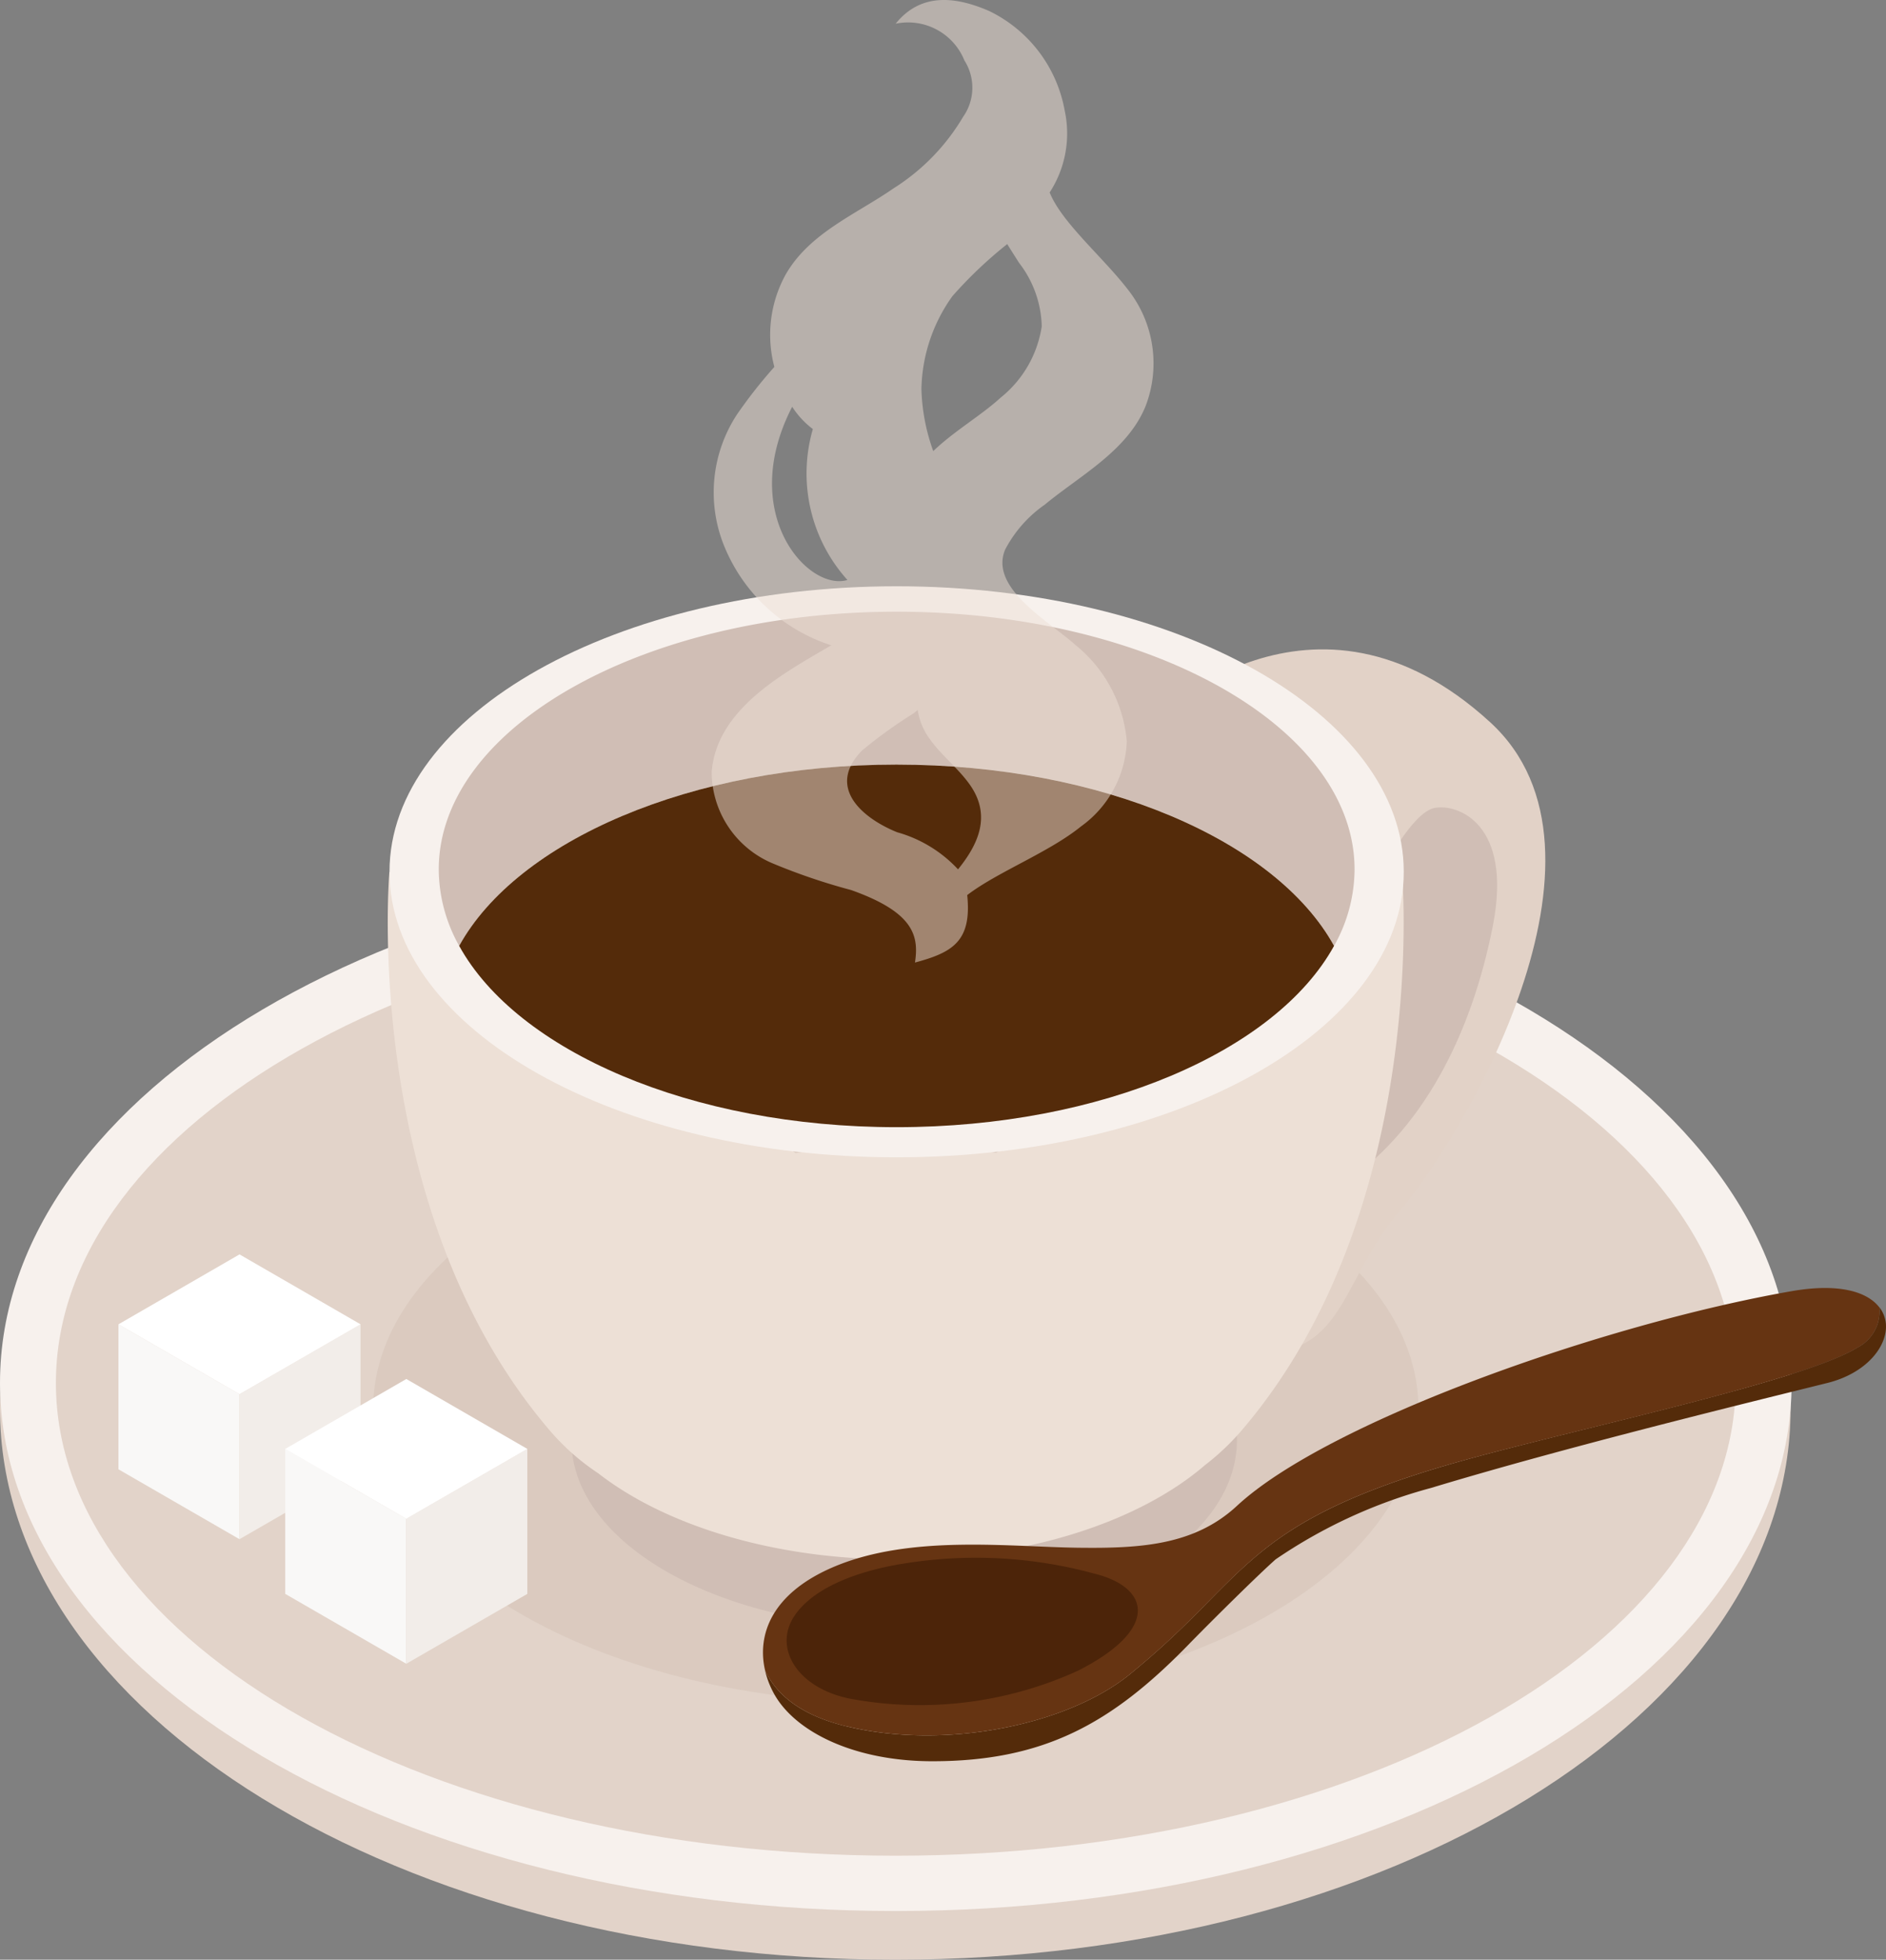
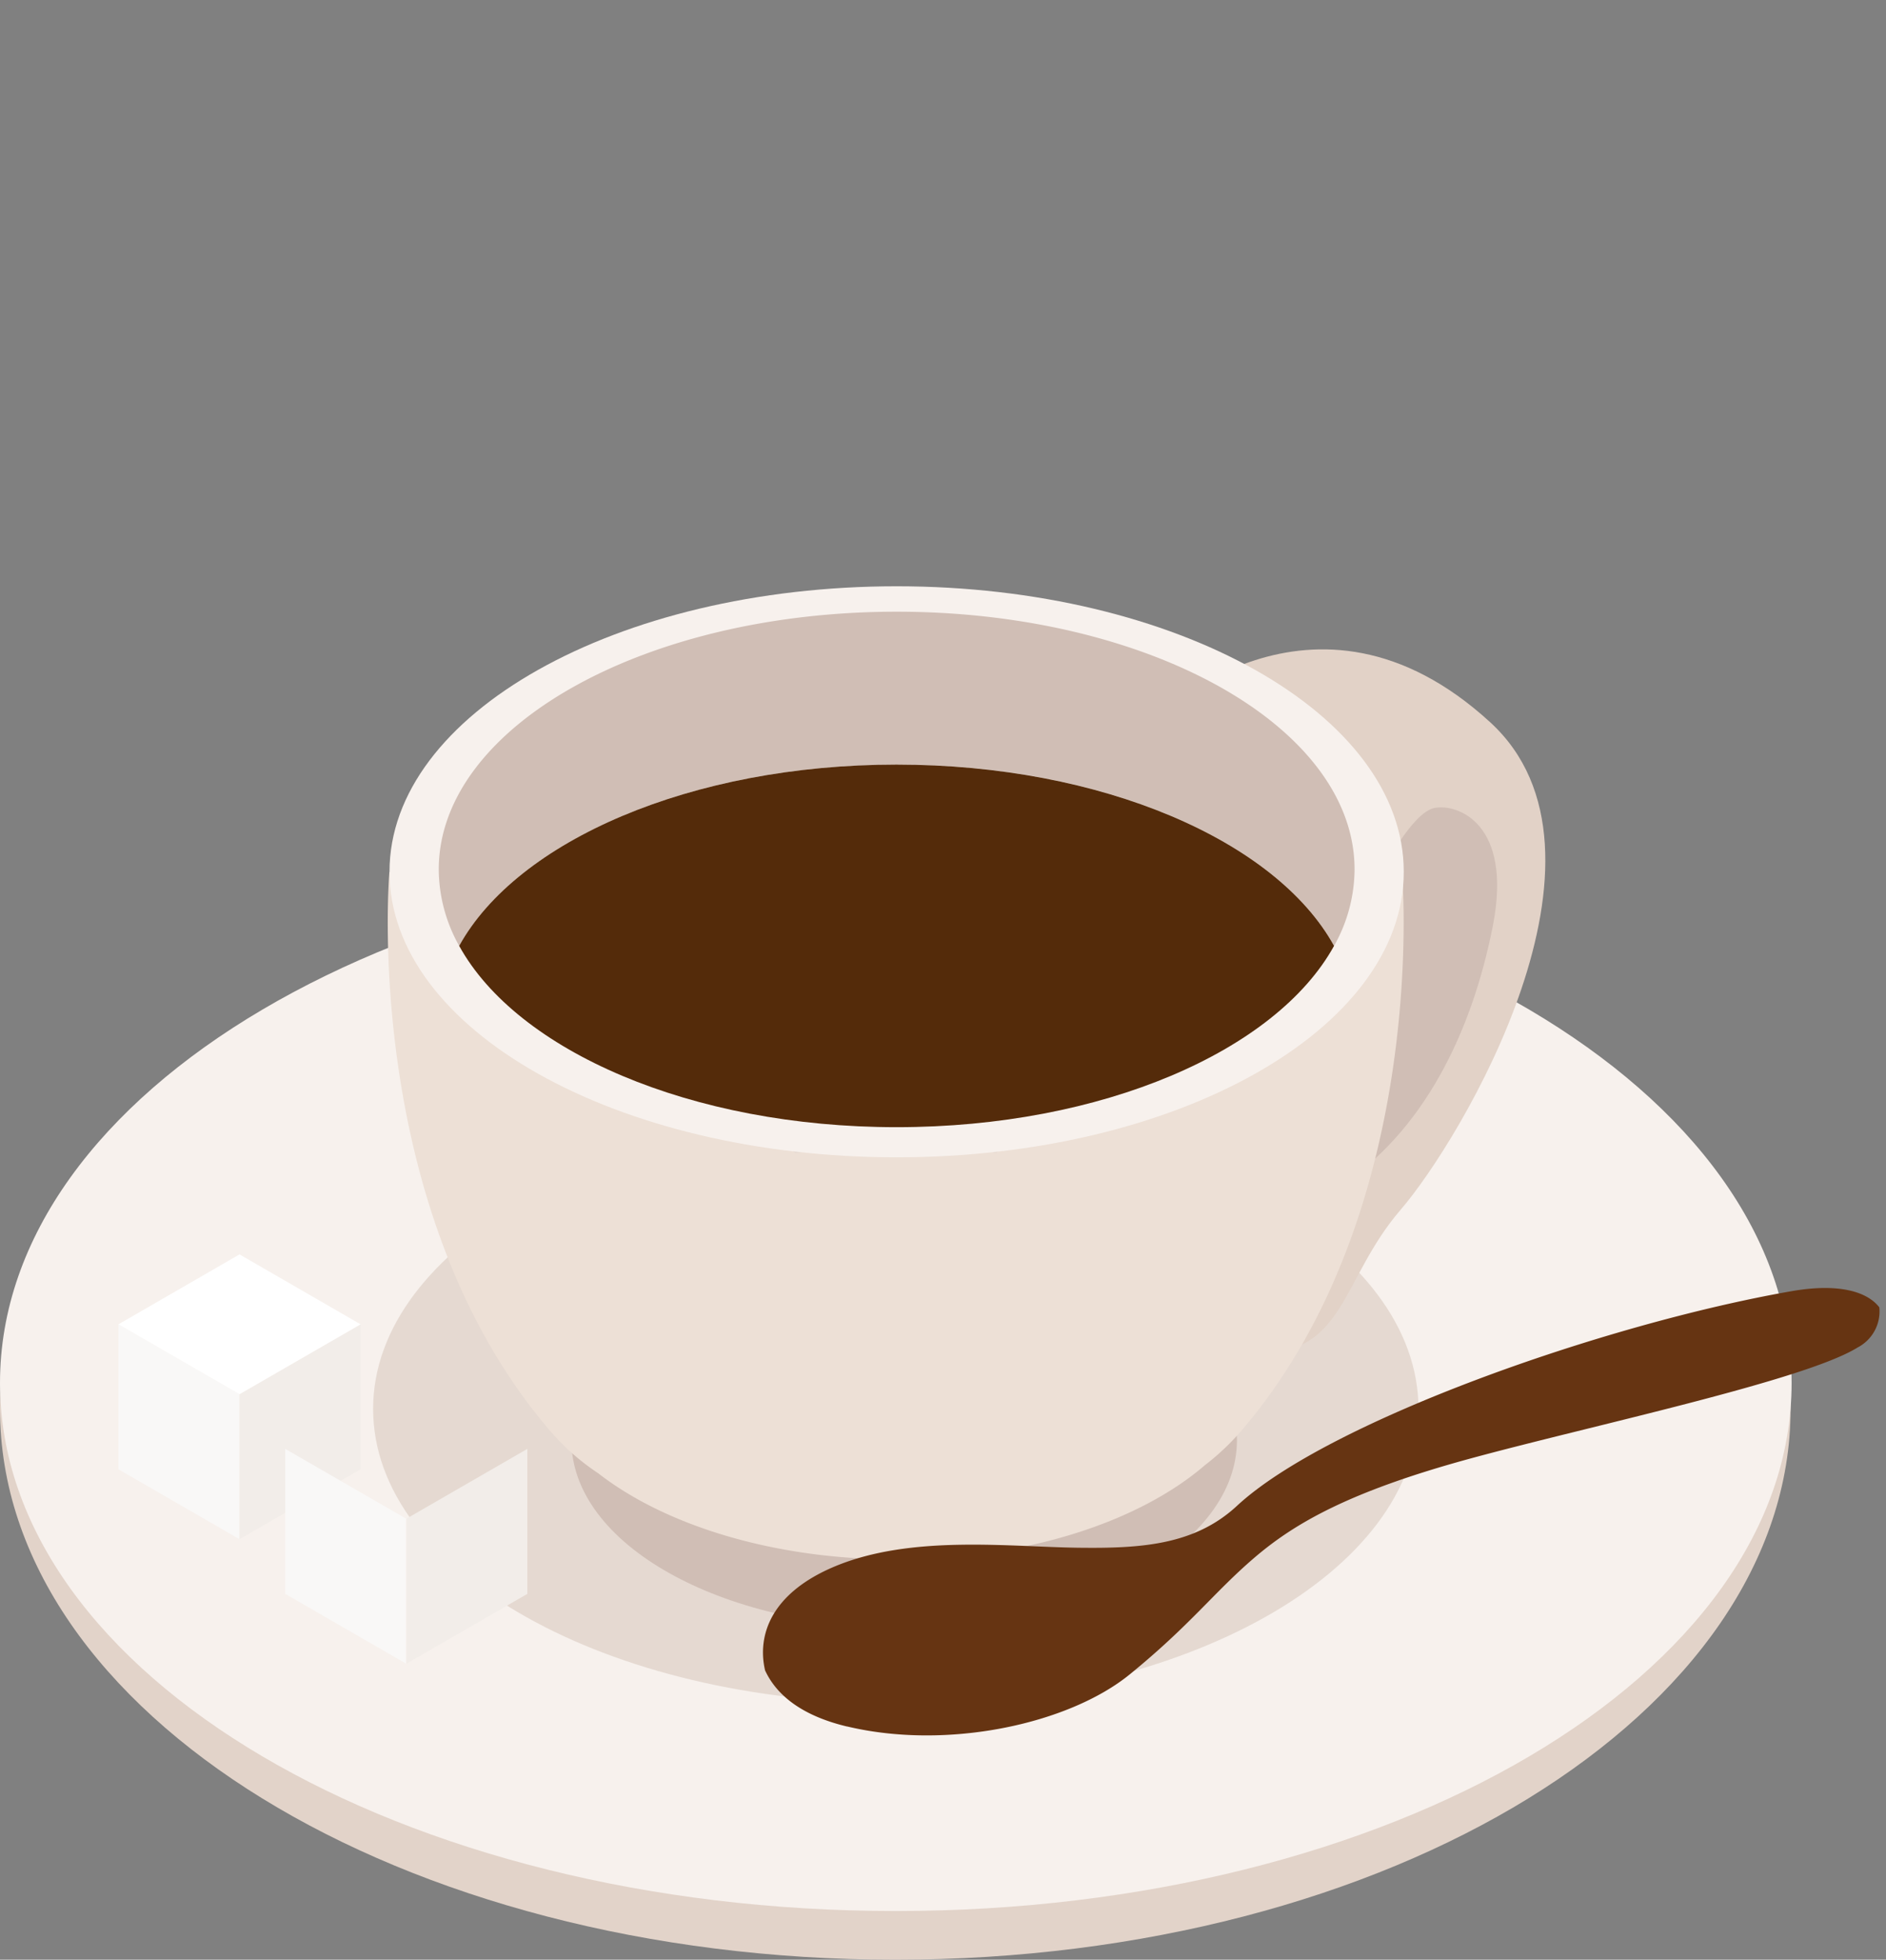
<svg xmlns="http://www.w3.org/2000/svg" id="Group_2999" data-name="Group 2999" width="84.553" height="87.854" viewBox="0 0 84.553 87.854">
  <rect x="0" y="0" width="84.553" height="87.854" fill="#808080" stroke="none" />
  <defs>
    <clipPath id="clip-path">
      <rect id="Rectangle_1155" data-name="Rectangle 1155" width="84.553" height="87.854" fill="none" />
    </clipPath>
    <clipPath id="clip-path-2">
      <rect id="Rectangle_1154" data-name="Rectangle 1154" width="84.553" height="87.855" fill="none" />
    </clipPath>
    <clipPath id="clip-path-3">
      <rect id="Rectangle_1152" data-name="Rectangle 1152" width="46.866" height="26.377" fill="none" />
    </clipPath>
    <clipPath id="clip-path-4">
-       <rect id="Rectangle_1153" data-name="Rectangle 1153" width="19.825" height="43.152" fill="none" />
-     </clipPath>
+       </clipPath>
  </defs>
  <g id="Group_2882" data-name="Group 2882" clip-path="url(#clip-path)">
    <g id="Group_2881" data-name="Group 2881" transform="translate(0 0)">
      <g id="Group_2880" data-name="Group 2880" clip-path="url(#clip-path-2)">
        <path id="Path_14369" data-name="Path 14369" d="M80.275,63.75c0,13.637-17.971,24.692-40.138,24.692S0,77.387,0,63.75,17.97,39.058,40.137,39.058,80.275,50.113,80.275,63.75" transform="translate(0 -0.587)" fill="#e2d3c9" />
        <path id="Path_14370" data-name="Path 14370" d="M80.321,62.585c0,13.073-17.979,23.672-40.16,23.672S0,75.658,0,62.585,17.981,38.913,40.161,38.913s40.16,10.6,40.16,23.672" transform="translate(0 -0.585)" fill="#f7f1ed" />
-         <path id="Path_14371" data-name="Path 14371" d="M77.852,62.623c0,11.7-16.858,21.192-37.654,21.192S2.544,74.328,2.544,62.623,19.4,41.431,40.2,41.431s37.654,9.488,37.654,21.192" transform="translate(-0.038 -0.623)" fill="#e2d3c9" />
        <g id="Group_2876" data-name="Group 2876" transform="translate(16.727 49.974)" opacity="0.5">
          <g id="Group_2875" data-name="Group 2875">
            <g id="Group_2874" data-name="Group 2874" clip-path="url(#clip-path-3)">
              <path id="Path_14372" data-name="Path 14372" d="M63.848,63.926c0,7.284-10.491,13.189-23.433,13.189s-23.433-5.9-23.433-13.189S27.474,50.737,40.415,50.737s23.433,5.9,23.433,13.189" transform="translate(-16.982 -50.737)" fill="#d3c2b6" />
            </g>
          </g>
        </g>
        <path id="Path_14373" data-name="Path 14373" d="M52.508,32.719s7.133-7.184,15.086.1C74,38.684,66.262,51.57,63.587,54.673s-2.489,6.493-6.419,6.432-4.66-28.387-4.66-28.387" transform="translate(-0.79 -0.444)" fill="#e2d2c7" />
        <path id="Path_14374" data-name="Path 14374" d="M62.849,39.635s1.332-2.65,2.353-2.859,3.531.679,2.619,5.3c-.955,4.839-3.133,9.214-6.9,11.691s1.925-14.13,1.925-14.13" transform="translate(-0.897 -0.553)" fill="#d0beb5" />
        <path id="Path_14375" data-name="Path 14375" d="M55.845,65.432c0,4.637-6.679,8.4-14.918,8.4s-14.918-3.759-14.918-8.4,6.68-8.4,14.918-8.4,14.918,3.759,14.918,8.4" transform="translate(-0.391 -0.858)" fill="#d0beb5" />
        <path id="Path_14376" data-name="Path 14376" d="M63.125,39.679l-18.2,12.6a28.426,28.426,0,0,0-8.995.009l-18.208-12.6s-1.308,15.016,7.119,24.954a10.457,10.457,0,0,0,2.24,2c3,2.337,7.865,3.864,13.377,3.864,5.8,0,10.884-1.685,13.828-4.227a10.973,10.973,0,0,0,1.715-1.639c8.428-9.938,7.119-24.954,7.119-24.954" transform="translate(-0.265 -0.597)" fill="#ede0d6" />
        <path id="Path_14377" data-name="Path 14377" d="M63.2,39.484c0,7.067-10.179,12.8-22.736,12.8s-22.735-5.73-22.735-12.8,10.179-12.8,22.735-12.8S63.2,32.417,63.2,39.484" transform="translate(-0.267 -0.401)" fill="#f7f1ed" />
        <path id="Path_14378" data-name="Path 14378" d="M40.5,34.694c9.218,0,17.016,3.42,19.61,8.128a7.052,7.052,0,0,0,.918-3.426c0-6.381-9.191-11.554-20.528-11.554S19.97,33.016,19.97,39.4a7.052,7.052,0,0,0,.918,3.426c2.593-4.708,10.392-8.128,19.61-8.128" transform="translate(-0.3 -0.419)" fill="#d0beb5" />
        <path id="Path_14379" data-name="Path 14379" d="M40.512,51.055c9.218,0,17.016-3.42,19.61-8.128C57.528,38.219,49.73,34.8,40.512,34.8S23.5,38.219,20.9,42.927c2.593,4.708,10.392,8.128,19.61,8.128" transform="translate(-0.314 -0.523)" fill="#542b0a" />
        <g id="Group_2879" data-name="Group 2879" transform="translate(31.893 0)" opacity="0.5">
          <g id="Group_2878" data-name="Group 2878" transform="translate(0 0)">
            <g id="Group_2877" data-name="Group 2877" clip-path="url(#clip-path-4)">
              <path id="Path_14380" data-name="Path 14380" d="M47.291,22.653c1.593-1.328,3.743-2.432,4.558-4.455a5.34,5.34,0,0,0-.649-5.022c-1.119-1.532-3.08-3.127-3.655-4.547a4.854,4.854,0,0,0,.677-3.658A6.169,6.169,0,0,0,44.832.493c-1.682-.732-3.142-.732-4.191.57A2.723,2.723,0,0,1,43.723,2.71a2.27,2.27,0,0,1-.058,2.528,9.5,9.5,0,0,1-3.1,3.194c-1.692,1.175-3.776,2-4.851,3.868a5.6,5.6,0,0,0-.511,4.149,21.624,21.624,0,0,0-1.675,2.131,6.374,6.374,0,0,0-.591,5.857,7.739,7.739,0,0,0,4.819,4.492c-.569.33-1.137.658-1.68,1-1.7,1.069-3.525,2.521-3.683,4.689A4.454,4.454,0,0,0,35.114,38.7a27.327,27.327,0,0,0,3.527,1.2c2.821,1,3.048,2.057,2.866,3.251,1.687-.452,2.554-.955,2.342-3.024,1.343-1.032,3.662-1.911,5.1-3.077a4.913,4.913,0,0,0,2.054-3.822,6.244,6.244,0,0,0-2.279-4.294c-1.243-1.116-3.888-2.565-3.177-4.29a5.644,5.644,0,0,1,1.741-1.994M38.478,26c-1.761.528-4.945-2.973-2.476-7.765a3.852,3.852,0,0,0,.927,1A7.137,7.137,0,0,0,38.478,26m4.961,12.975a5.891,5.891,0,0,0-2.732-1.665c-1.56-.632-3.2-2.018-1.564-3.673a21.281,21.281,0,0,1,2.3-1.657c.065-.049.124-.1.186-.152a2.934,2.934,0,0,0,.544,1.306c.525.737,1.259,1.294,1.784,2.03.994,1.393.39,2.687-.52,3.81m2.205-28.034c.172.28.352.558.531.843a4.825,4.825,0,0,1,1.017,2.847,5.059,5.059,0,0,1-1.847,3.2c-.863.793-2.091,1.5-3.016,2.393a8.849,8.849,0,0,1-.531-2.782,7.372,7.372,0,0,1,1.39-4.165,19.142,19.142,0,0,1,2.456-2.333" transform="translate(-32.38 0)" fill="#ede0d6" />
            </g>
          </g>
        </g>
-         <path id="Path_14381" data-name="Path 14381" d="M84.778,59.5a1.82,1.82,0,0,1-.972,1.8c-2.381,1.477-11.957,3.5-17.375,4.982s-7.865,2.9-9.671,4.444-2.854,3-5.581,5.225S43.016,79.368,38.5,78.293c-2.147-.511-3.208-1.494-3.679-2.519a4.081,4.081,0,0,0,.4,1.045c.95,1.729,3.623,3.033,7.1,3.033,4.991,0,8.028-1.682,11.458-5.2,1.062-1.091,3.194-3.2,3.937-3.852A22.8,22.8,0,0,1,64.681,67.6c6.153-1.863,14.326-3.849,17.771-4.707,1.751-.436,2.721-1.657,2.617-2.679a1.4,1.4,0,0,0-.291-.716" transform="translate(-0.524 -0.895)" fill="#542b0a" />
        <path id="Path_14382" data-name="Path 14382" d="M38.5,78.28c4.513,1.075,9.949-.116,12.676-2.339s3.775-3.679,5.581-5.225,4.254-2.967,9.671-4.444,14.994-3.5,17.375-4.982a1.819,1.819,0,0,0,.972-1.8c-.529-.689-1.788-1.1-3.935-.724-8.426,1.473-20.8,5.851-24.865,9.626-1.9,1.762-4.311,1.907-7.055,1.876-3.136-.034-7.511-.6-10.959.832-2.856,1.191-3.506,3.073-3.14,4.664.471,1.024,1.532,2.007,3.679,2.519" transform="translate(-0.522 -0.882)" fill="#663412" />
-         <path id="Path_14383" data-name="Path 14383" d="M41.076,71.159c-1.64.251-4,.923-4.943,2.381-.92,1.418.153,3.2,2.5,3.676a17.073,17.073,0,0,0,10.24-1.255c3.673-1.867,3.222-3.735.718-4.351a20.152,20.152,0,0,0-8.518-.451" transform="translate(-0.538 -1.066)" fill="#4c2409" />
        <path id="Path_14384" data-name="Path 14384" d="M10.818,69.909,5.391,66.775v-6.5l5.427,3.133Z" transform="translate(-0.081 -0.906)" fill="#f9f8f7" />
        <path id="Path_14385" data-name="Path 14385" d="M10.9,69.909l5.427-3.133v-6.5L10.9,63.411Z" transform="translate(-0.164 -0.906)" fill="#f2ede9" />
        <path id="Path_14386" data-name="Path 14386" d="M16.246,60.229l-5.427-3.135L5.391,60.229l5.427,3.133Z" transform="translate(-0.081 -0.859)" fill="#fff" />
        <path id="Path_14387" data-name="Path 14387" d="M18.41,75.579l-5.427-3.133v-6.5l5.427,3.133Z" transform="translate(-0.195 -0.992)" fill="#f9f8f7" />
        <path id="Path_14388" data-name="Path 14388" d="M18.493,75.579l5.427-3.133v-6.5l-5.427,3.133Z" transform="translate(-0.278 -0.992)" fill="#f2ede9" />
-         <path id="Path_14389" data-name="Path 14389" d="M23.838,65.9l-5.427-3.135L12.983,65.9l5.427,3.133Z" transform="translate(-0.195 -0.944)" fill="#fff" />
      </g>
    </g>
  </g>
</svg>